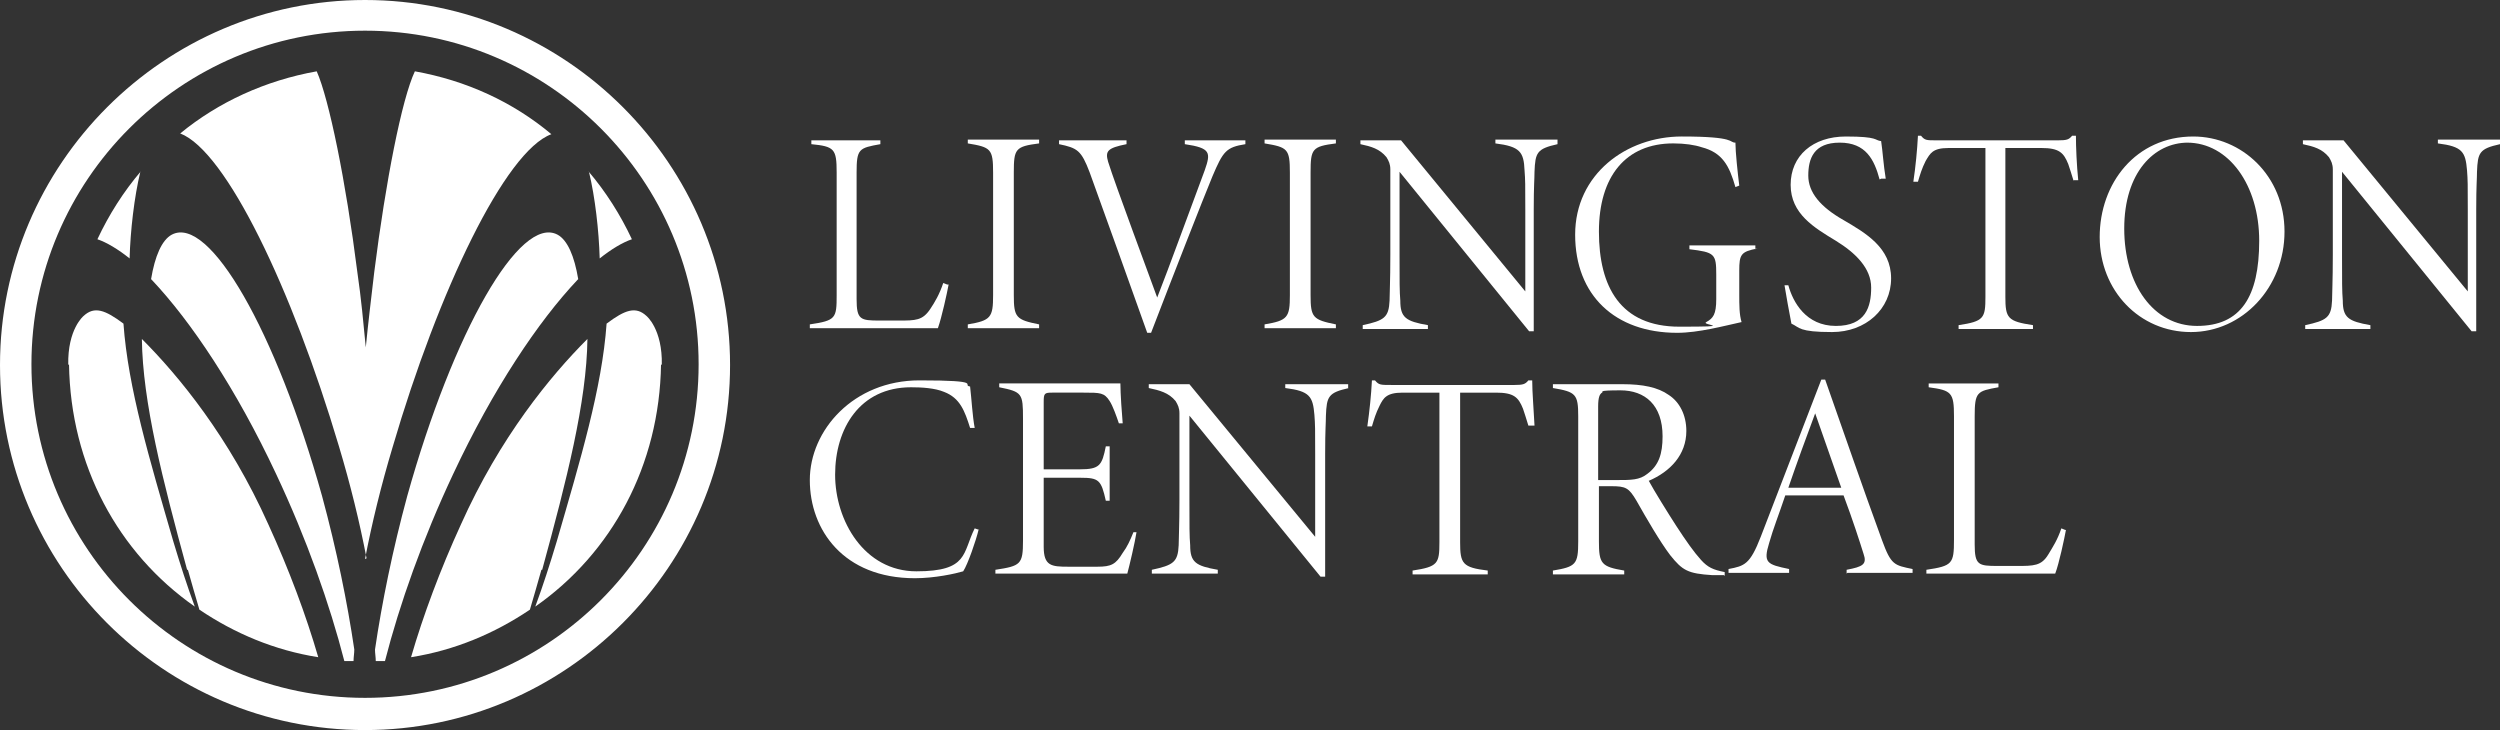
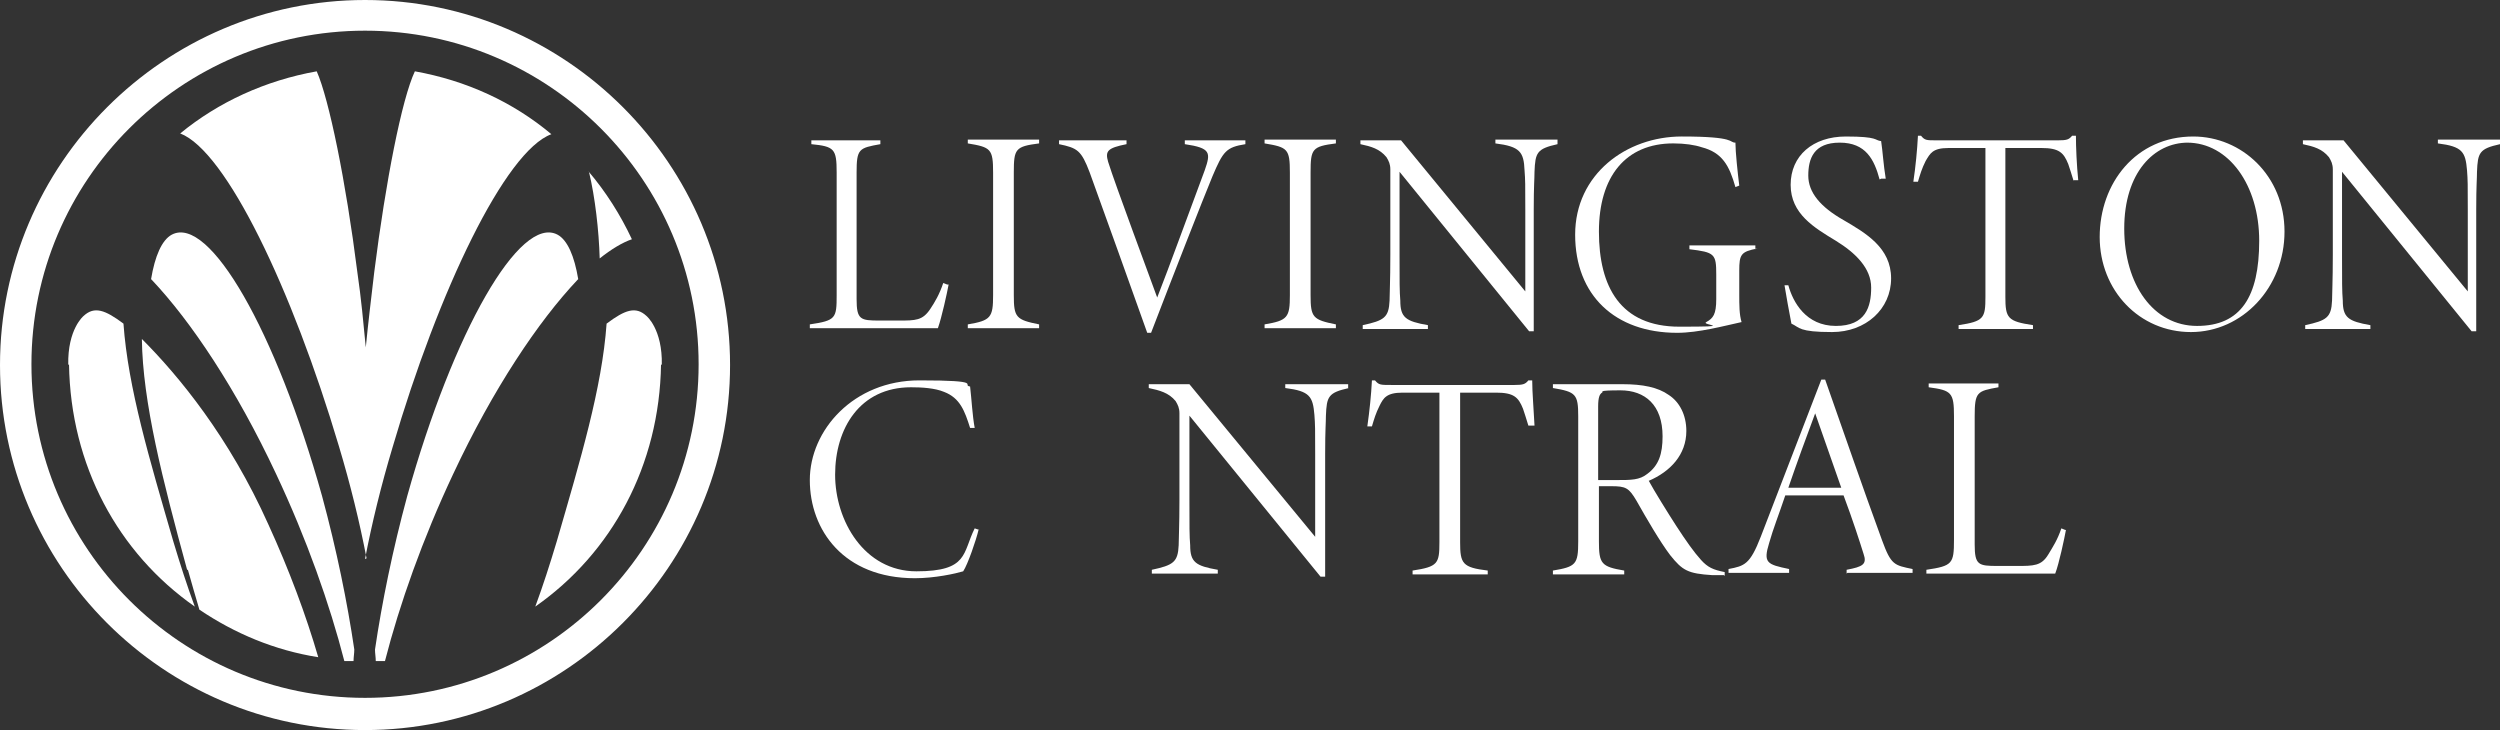
<svg xmlns="http://www.w3.org/2000/svg" id="a" width="326" height="95.2" viewBox="0 0 326 95.2">
  <rect x="0" y="0" width="326" height="95.2" fill="#333333" stroke="none" />
  <g id="b">
    <path d="M123.7,37.1c-.2,1.1-.9,4.3-1.4,5.7h-16.7v-.5c3.4-.5,3.5-.8,3.5-3.8v-16c0-3.1-.3-3.4-3.3-3.7v-.5h9v.5c-2.8.5-3.1.6-3.1,3.7v16.5c0,2.7.5,2.8,3,2.8h2.5c2.2,0,3.1,0,4.1-1.5.6-.9,1.2-1.9,1.7-3.4l.5.2h.2Z" fill="#fff" />
    <path d="M126.2,42.8v-.5c3-.5,3.3-.9,3.3-3.8v-16c0-3.1-.3-3.3-3.3-3.8v-.5h9.3v.5c-3.1.4-3.3.7-3.3,3.8v16c0,2.9.3,3.2,3.3,3.8v.5h-9.3Z" fill="#fff" />
    <path d="M162.4,18.8c-2.5.4-2.9.9-4.3,4.2-1.2,2.9-5.2,13.1-8,20.4h-.5c-2.5-7-5-14-7.5-20.9-1.1-2.9-1.6-3.2-4-3.7v-.5h8.8v.5c-2.5.5-2.8.9-2.4,2.3.9,2.9,5.5,15.2,6.4,17.7,1.5-3.8,4.4-11.8,6.2-16.6.8-2.3.8-2.9-2.6-3.4v-.5h7.9v.5h0Z" fill="#fff" />
    <path d="M164.9,42.8v-.5c3-.5,3.3-.9,3.3-3.8v-16c0-3.1-.3-3.3-3.3-3.8v-.5h9.3v.5c-3.1.4-3.3.7-3.3,3.8v16c0,2.9.3,3.2,3.3,3.8v.5h-9.3Z" fill="#fff" />
    <path d="M203.1,18.8c-2.7.6-2.9,1.1-3,3.6,0,1-.1,1.7-.1,4.9v15.9h-.6l-16.9-20.8v10.8c0,3.6,0,4.8.1,6,0,2.2.7,2.7,3.6,3.2v.5h-8.5v-.5c2.8-.6,3.4-1,3.5-3.2,0-1,.1-2.4.1-6v-11.1c0-.7-.2-1.1-.5-1.6-.9-1.1-2-1.4-3.4-1.7v-.5h5.3l16.2,19.7v-10.7c0-3.3,0-3.8-.1-5.1-.1-2.4-.6-3.1-3.8-3.5v-.5h8.1v.6Z" fill="#fff" />
    <path d="M229.2,32.4c-2.2.4-2.4.8-2.4,2.9v3.1c0,1.4,0,2.6.3,3.6-2.3.5-5.6,1.4-8.4,1.4-8.1,0-13.3-4.9-13.3-12.8s6.7-12.8,13.9-12.8,6.1.8,7,.8c0,1.2.3,4,.5,5.6l-.5.2c-.8-2.8-1.7-4.5-4.4-5.2-.9-.3-2.2-.5-3.7-.5-6.2,0-9.7,4.3-9.7,11.5s2.8,12.4,10.5,12.4,2.7-.2,3.5-.6c.9-.5,1.3-1,1.3-3v-3.2c0-2.7-.2-2.9-3.5-3.3v-.5h8.6v.5l.3-.1Z" fill="#fff" />
    <path d="M245.1,23.4c-.7-2.6-1.8-4.8-5.2-4.8s-4.1,2.1-4.1,4.3,1.6,4.1,4.6,5.8c2.9,1.7,6.2,3.6,6.2,7.6s-3.3,7-7.7,7-4.2-.6-5.3-1.1c-.2-1-.8-4.3-.9-5h.5c.6,2.2,2.3,5.3,6.2,5.3s4.6-2.5,4.6-5-2-4.5-4.6-6.1c-2.8-1.7-5.9-3.5-5.9-7.3s2.9-6.3,7.2-6.3,3.7.5,4.6.6c.2,1.3.3,3.1.6,4.9h-.6l-.2.1Z" fill="#fff" />
    <path d="M270.4,23.6c-.3-1-.5-1.6-.7-2.2-.6-1.5-1.2-2.1-3.5-2.1h-4.7v19.4c0,2.8.3,3.2,3.6,3.7v.5h-9.7v-.5c3.3-.5,3.5-.9,3.5-3.7v-19.4h-4.8c-2.1,0-2.4.7-3,1.7-.5,1-.7,1.7-1,2.7h-.6c.3-2,.5-4.1.6-6h.4c.5.6.7.6,2,.6h15.9c1.1,0,1.4-.1,1.8-.6h.5c0,1.5.1,3.8.3,5.8h-.6v.1Z" fill="#fff" />
    <path d="M285.3,18.6c-4.4,0-8.3,3.9-8.3,11.2s3.8,12.7,9.5,12.7,8.1-3.8,8.1-11.1-4-12.8-9.4-12.8M286,17.8c6.3,0,11.9,5.1,11.9,12.4s-5.5,13.1-12.2,13.1-11.9-5.4-11.9-12.4,4.7-13.1,12.2-13.1" fill="#fff" />
    <path d="M326,18.8c-2.7.6-2.9,1.1-3,3.6,0,1-.1,1.7-.1,4.9v15.9h-.6l-16.9-20.8v10.8c0,3.6,0,4.8.1,6,0,2.2.7,2.7,3.6,3.2v.5h-8.5v-.5c2.8-.6,3.4-1,3.5-3.2,0-1,.1-2.4.1-6v-11.1c0-.7-.2-1.1-.5-1.6-.9-1.1-2-1.4-3.4-1.7v-.5h5.3l16.2,19.7v-10.7c0-3.3,0-3.8-.1-5.1-.2-2.4-.6-3.1-3.8-3.5v-.5h8.1v.6Z" fill="#fff" />
    <path d="M47.6,4C23.6,4,4.1,23.5,4.1,47.5s19.5,43.5,43.5,43.5,43.5-19.5,43.5-43.5S71.6,4,47.6,4M47.6,95.2C21.3,95.2,0,73.8,0,47.6S21.4,0,47.6,0s47.6,21.4,47.6,47.6-21.4,47.6-47.6,47.6" fill="#fff" />
    <path d="M75.4,36.4c-.5-3-1.4-5.1-2.7-5.8-4.9-2.6-13.6,12.6-19.6,34.1-1.9,7-3.3,13.9-4.2,20,0,.5.1,1,.1,1.5h1.2c1.9-7.4,4.9-15.9,8.9-24.4,5.2-11.1,11.1-19.9,16.2-25.3" fill="#fff" />
    <path d="M76.8,22.4c.8,3.3,1.3,7.7,1.4,11.3,1.5-1.2,3-2.1,4.2-2.5-1.5-3.2-3.4-6.2-5.7-8.9h0l.1.1Z" fill="#fff" />
-     <path d="M70.7,74.3c3.2-11.7,5.8-21.9,5.9-30.1-4.8,4.8-11.4,12.8-16.5,24.2-2.7,5.9-4.9,11.8-6.5,17.3,5.7-.9,10.9-3.1,15.5-6.2.5-1.7,1-3.4,1.5-5.2" fill="#fff" />
    <path d="M19.7,36.4c.5-3,1.4-5.1,2.7-5.8,4.9-2.6,13.6,12.6,19.6,34.1,1.9,7,3.3,13.9,4.2,20,0,.5-.1,1-.1,1.5h-1.2c-1.9-7.4-4.9-15.9-8.9-24.4-5.2-11.1-11.1-19.9-16.2-25.3" fill="#fff" />
-     <path d="M18.3,22.4c-.8,3.3-1.3,7.7-1.4,11.3-1.5-1.2-3-2.1-4.2-2.5,1.5-3.2,3.4-6.2,5.7-8.9h0l-.1.1Z" fill="#fff" />
    <path d="M24.4,74.3c-3.2-11.7-5.8-21.9-5.9-30.1,4.8,4.8,11.4,12.8,16.5,24.2,2.7,5.9,4.9,11.8,6.5,17.3-5.7-.9-10.9-3.1-15.5-6.2-.5-1.7-1-3.4-1.5-5.2" fill="#fff" />
    <path d="M47.6,72.9c.9-4.7,2.1-9.6,3.6-14.6,6-20.5,14.7-38.6,20.7-40.8h0c-5-4.2-11.1-7-17.8-8.2-1.7,3.6-3.8,14.3-5.3,26.2-.4,3.4-.8,6.7-1.1,9.8v.2-.2c-.3-3.1-.6-6.4-1.1-9.8-1.5-11.9-3.7-22.6-5.3-26.2-6.7,1.2-12.8,4-17.8,8.1h0c6,2.3,14.6,20.3,20.7,40.8,1.5,5,2.7,9.9,3.6,14.6" fill="#fff" />
    <path d="M86.2,47.5c-.2,13.2-6.4,24.6-16.4,31.6h0c1-2.7,1.9-5.5,2.8-8.5,3.1-10.7,5.9-20,6.5-28.4,2.4-1.8,3.8-2.3,5.2-1,0,0,2.1,1.7,2,6.4l-.1-.1Z" fill="#fff" />
    <path d="M9,47.5c.2,13.2,6.4,24.6,16.4,31.6h0c-1-2.7-1.9-5.5-2.8-8.5-3.1-10.7-5.9-20-6.5-28.4-2.4-1.8-3.8-2.3-5.2-1,0,0-2.1,1.7-2,6.4l.1-.1Z" fill="#fff" />
    <path d="M127.6,69.1c-.3,1.3-1.4,4.5-2,5.4-1,.3-3.7.9-6.3.9-9.3,0-13.7-6.3-13.7-12.8s5.7-13,14.3-13,5.4.6,6.6.8c.2,1.7.3,3.8.6,5.4h-.6c-.7-2.2-1.3-3.9-3.4-4.7-1.2-.5-2.9-.6-4.3-.6-6.7,0-9.9,5.4-9.9,11.4s3.8,12.6,10.6,12.6,6-2.4,7.6-5.6l.6.2h-.1Z" fill="#fff" />
-     <path d="M148.2,69.4c-.2,1.3-.9,4.3-1.2,5.4h-17.2v-.5c3.3-.5,3.6-.7,3.6-3.8v-15.9c0-3.3-.1-3.5-3.1-4.1v-.5h15.8c0,1.3.2,4.1.3,5.2h-.5c-.3-.9-.8-2.3-1.2-2.9-.7-1.1-1.2-1.1-3.4-1.1h-4.1c-1,0-1.1.1-1.1,1.2v8.8h4.7c2.6,0,2.9-.5,3.4-3h.5v7.1h-.5c-.6-2.7-.9-3-3.3-3h-4.8v9c0,2.5,1,2.6,3.2,2.6h3.8c1.8,0,2.4-.3,3.3-1.8.6-.8,1-1.7,1.4-2.7h.5-.1Z" fill="#fff" />
    <path d="M175.9,50.6c-2.7.6-2.9,1.1-3,3.6,0,1-.1,1.7-.1,5v16h-.6l-17.1-21v10.9c0,3.6,0,4.8.1,6,0,2.2.7,2.7,3.6,3.2v.5h-8.6v-.5c2.8-.6,3.4-1,3.5-3.2,0-1,.1-2.4.1-6v-11.2c0-.7-.2-1.1-.5-1.6-.9-1.1-2.1-1.4-3.5-1.7v-.5h5.3l16.4,19.9v-10.8c0-3.3,0-3.8-.1-5.1-.2-2.4-.6-3.1-3.8-3.5v-.5h8.2v.5h.1Z" fill="#fff" />
    <path d="M199.3,55.5c-.3-1-.5-1.6-.7-2.2-.6-1.5-1.2-2.1-3.5-2.1h-4.7v19.5c0,2.8.3,3.3,3.6,3.7v.5h-9.8v-.5c3.3-.5,3.5-.9,3.5-3.7v-19.5h-4.8c-2.1,0-2.5.7-3,1.7s-.7,1.7-1,2.7h-.6c.3-2.1.5-4.1.6-6h.4c.5.6.7.6,2.1.6h16.1c1.1,0,1.4-.1,1.8-.6h.5c0,1.6.2,3.8.3,5.9h-.8Z" fill="#fff" />
    <path d="M224.8,75h-1.5c-3.2-.2-3.9-.6-5.5-2.6-1.3-1.7-3.1-4.8-4.4-7.1-1-1.7-1.4-1.9-3.3-1.9h-1.6v7.2c0,2.9.3,3.3,3.3,3.8v.5h-9.3v-.5c3-.5,3.3-.8,3.3-3.8v-16.3c0-2.9-.3-3.2-3.3-3.7v-.5h9.1c2.6,0,4.6.4,6,1.4,1.4.9,2.3,2.6,2.3,4.7,0,3.1-2.1,5.3-4.9,6.5.7,1.3,2.5,4.2,3.6,5.9,1.3,2,2.3,3.4,3.2,4.4.9,1,1.6,1.3,3.1,1.6v.5l-.1-.1ZM210.8,62.6c1.9,0,3,0,4-.8,1.5-1.1,2-2.6,2-4.9,0-4.1-2.3-6-5.5-6s-2.1.2-2.4.3c-.3.2-.5.6-.5,1.8v9.6h2.4Z" fill="#fff" />
    <path d="M240.8,74.8v-.5c2.1-.4,2.7-.7,2.2-2.1-.5-1.6-1.4-4.4-2.6-7.6h-7.6c-.8,2.4-1.6,4.4-2.1,6.2-.8,2.6-.3,2.8,2.6,3.4v.5h-7.9v-.5c2.1-.4,2.8-.6,4.2-4.2l7.9-20.5h.5c2.4,6.8,4.8,13.8,7.4,20.9,1.2,3.3,1.6,3.3,4,3.8v.5h-8.5l-.1.1ZM236.7,53.9c-1.2,3.2-2.4,6.5-3.5,9.7h6.9l-3.4-9.7Z" fill="#fff" />
    <path d="M269.4,69.1c-.2,1.1-.9,4.4-1.4,5.7h-16.8v-.5c3.4-.5,3.6-.8,3.6-3.9v-16.1c0-3.1-.3-3.4-3.3-3.8v-.5h9.1v.5c-2.8.5-3.1.6-3.1,3.8v16.7c0,2.7.5,2.8,3,2.8h2.5c2.2,0,3.2,0,4.1-1.5.6-1,1.2-1.9,1.7-3.4l.5.2h.1Z" fill="#fff" />
  </g>
</svg>